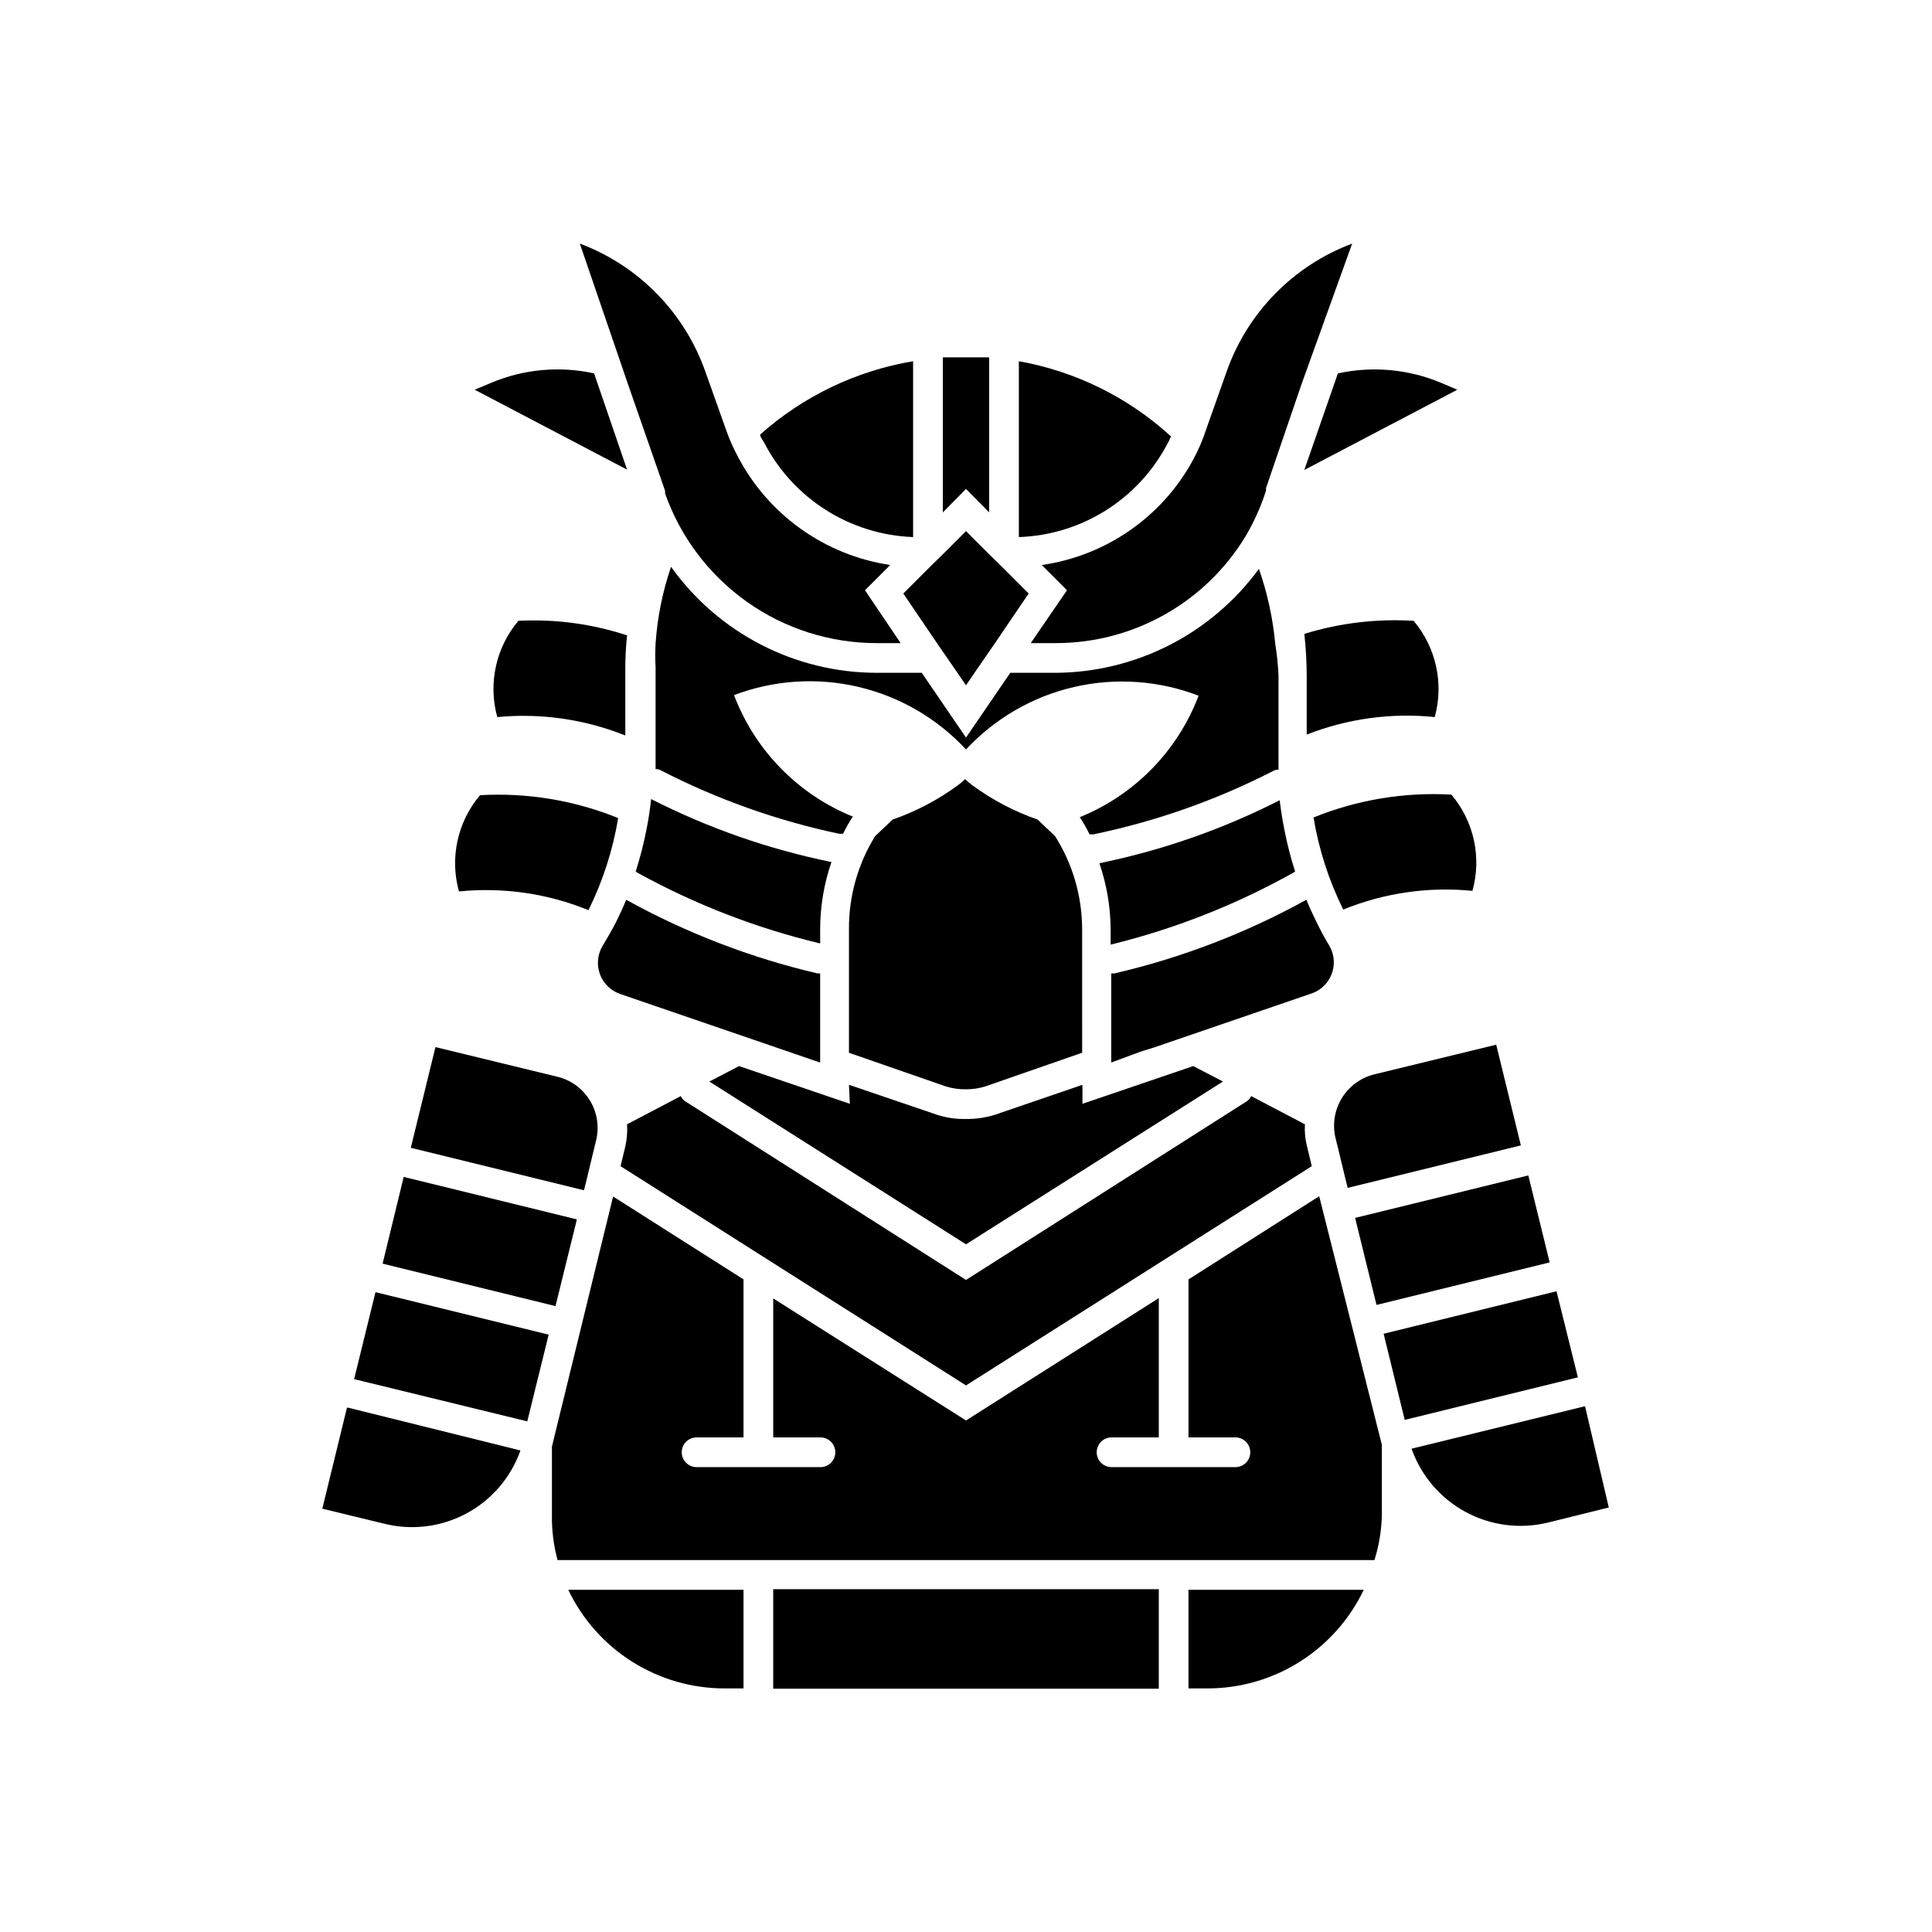
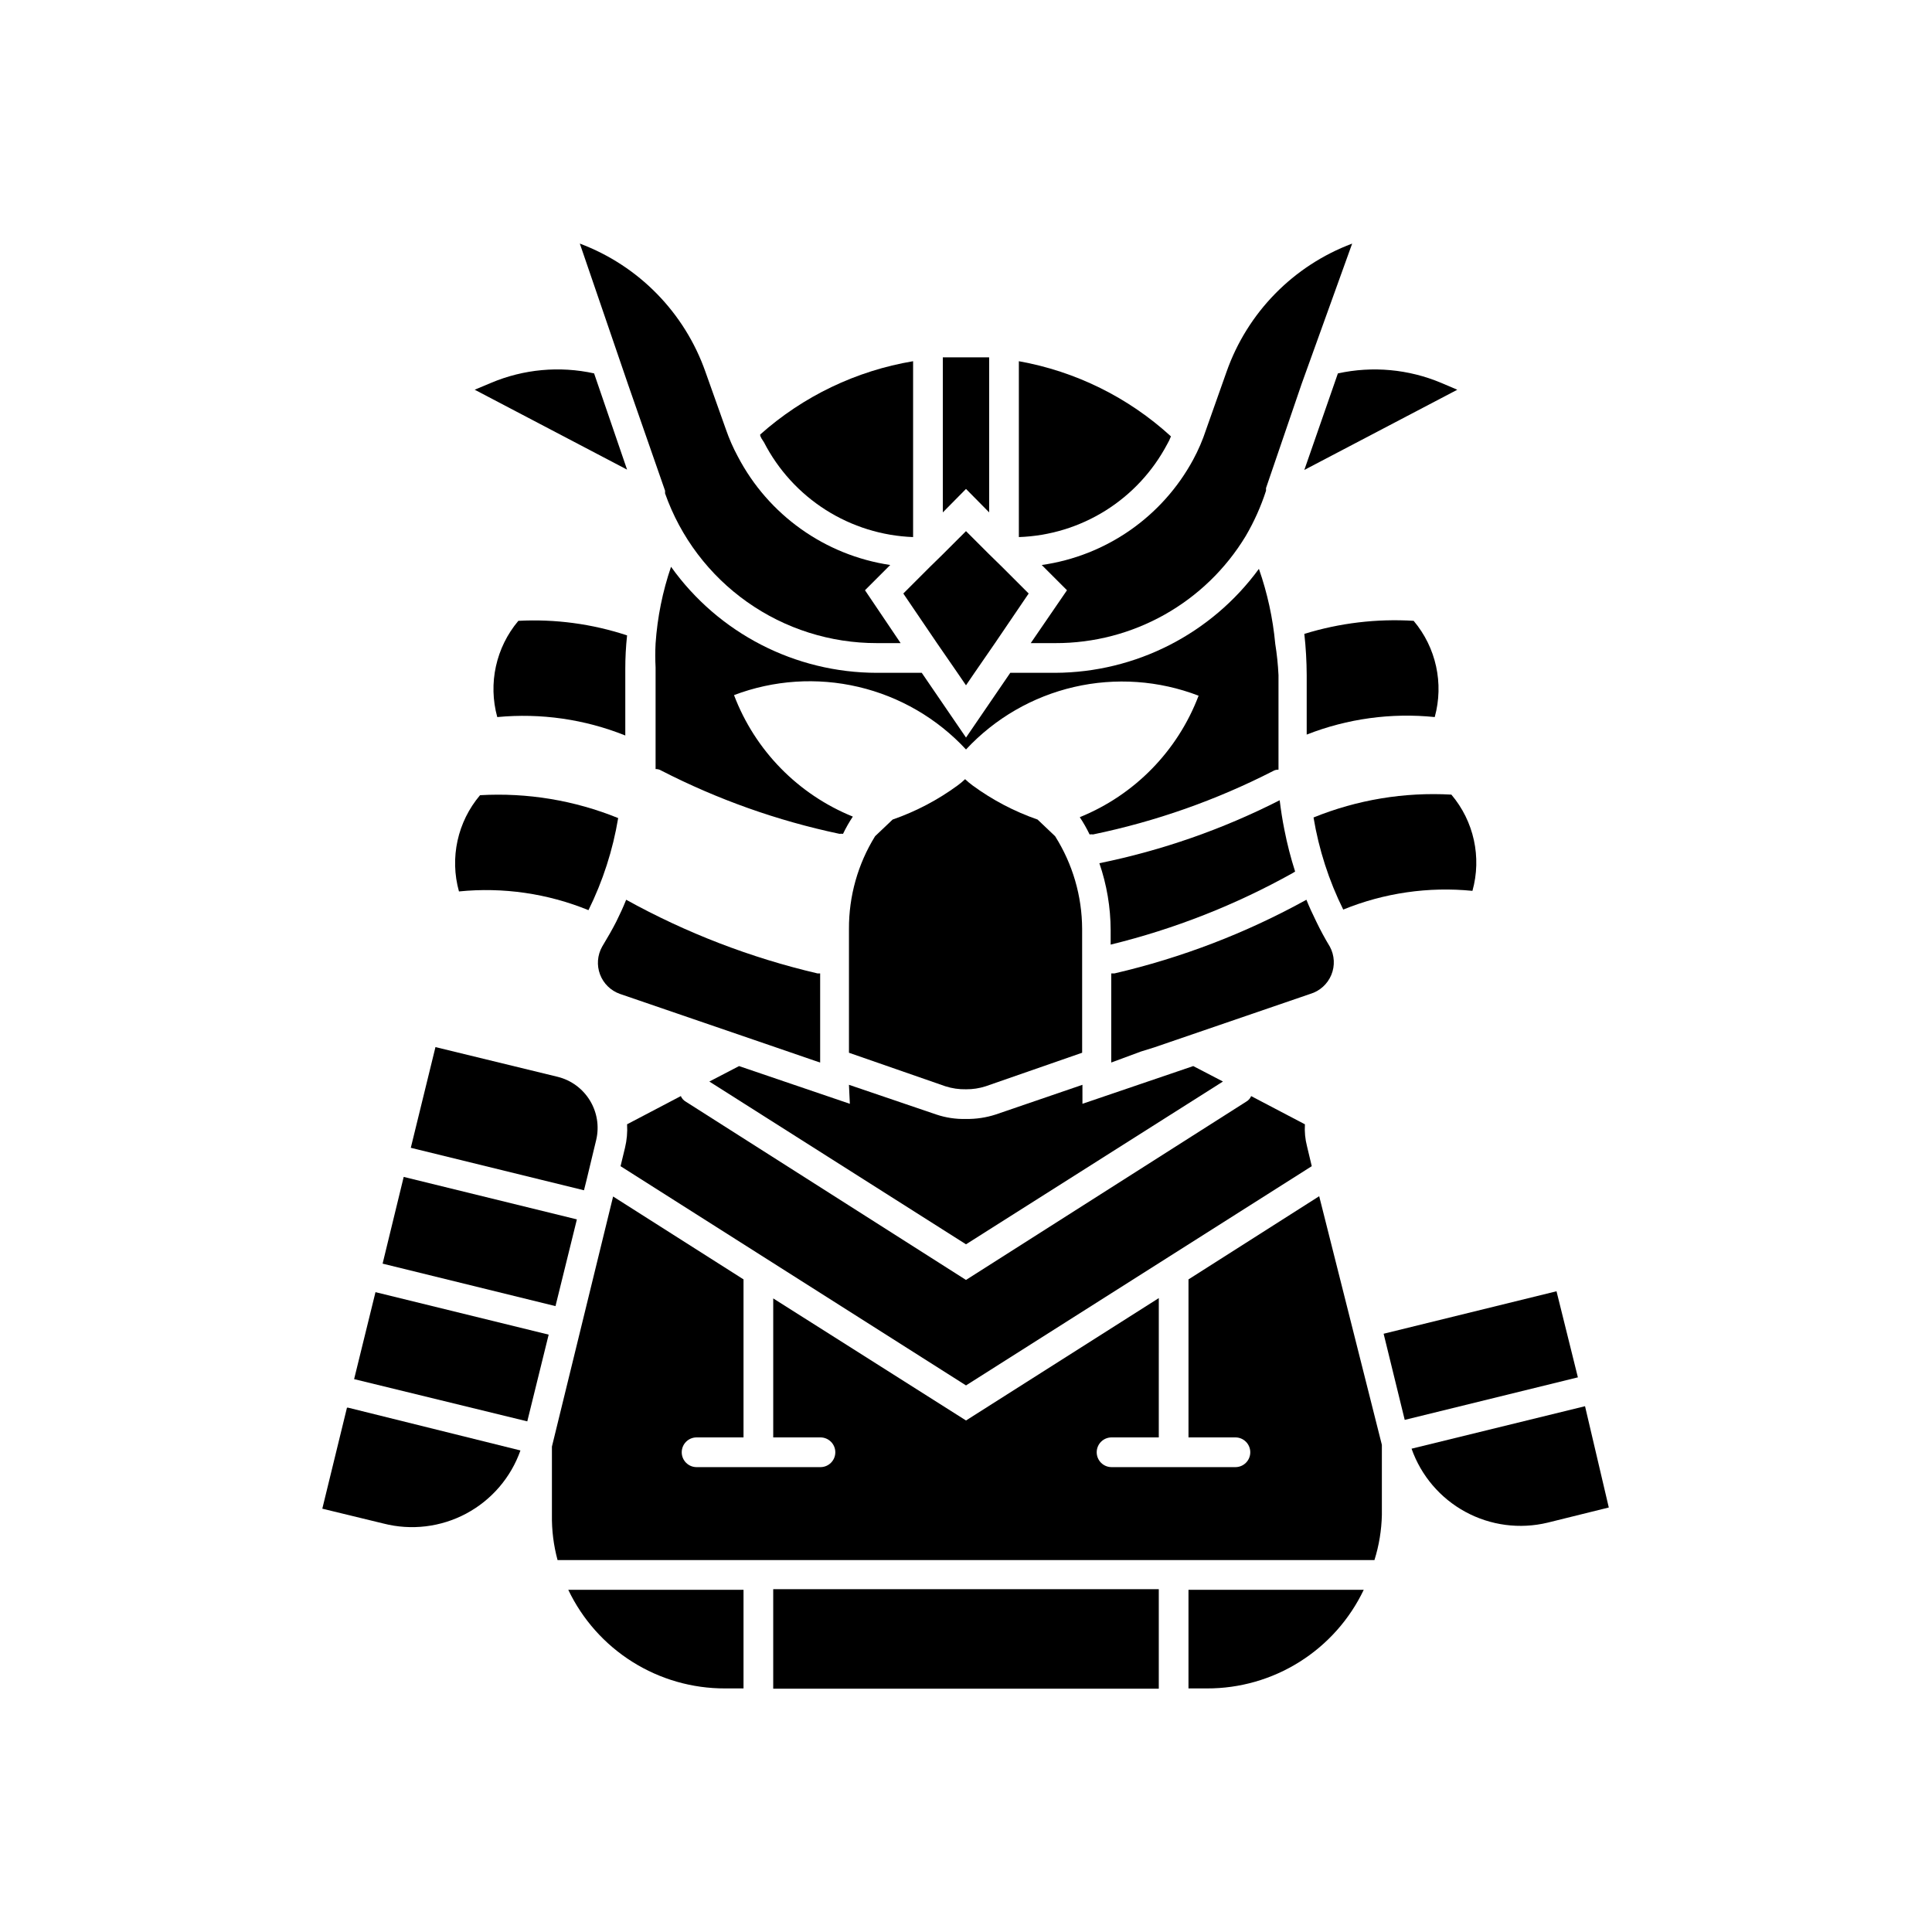
<svg xmlns="http://www.w3.org/2000/svg" fill="#000000" width="800px" height="800px" version="1.1" viewBox="144 144 512 512">
  <g>
    <path d="m303.57 394.88c-1.262 2.25-1.465 4.941-0.555 7.356 0.91 2.414 2.844 4.305 5.277 5.16l41.328 14.168 10.078 3.465 1.652 0.551v-23.617h-0.711c-17.715-4.144-34.773-10.711-50.695-19.52-0.789 1.969-1.652 3.856-2.598 5.746-0.945 1.887-2.438 4.484-3.777 6.691z" />
-     <path d="m315.3 363.95c-0.73 3.727-1.68 7.406-2.836 11.02l0.629 0.395c15.176 8.355 31.406 14.633 48.258 18.656v-3.856c0.02-6.031 1.031-12.012 2.992-17.715-16.609-3.383-32.684-8.996-47.785-16.688-0.316 2.832-0.707 5.512-1.258 8.188z" />
    <path d="m453.29 261.77c0.402-0.676 0.746-1.387 1.023-2.125-11.277-10.324-25.254-17.23-40.305-19.918v46.605c8.129-0.277 16.043-2.691 22.941-7.004 6.894-4.312 12.531-10.371 16.34-17.559z" />
    <path d="m385.98 286.33v-46.605c-15.074 2.531-29.129 9.273-40.539 19.445 0 0.629 0.629 1.418 1.023 2.047 3.766 7.316 9.41 13.496 16.355 17.91 6.945 4.414 14.938 6.898 23.16 7.203z" />
    <path d="m406.14 279.79v-40.699c-0.027-0.129-0.027-0.262 0-0.395h-12.281v41.094l6.141-6.219z" />
    <path d="m392.36 314.51 5.43 7.871 2.207 3.231 2.203-3.231 5.43-7.871 8.977-13.223-7.008-7.008-3.461-3.387-6.141-6.137-6.141 6.137-3.465 3.387-7.008 7.008z" />
    <path d="m420.07 293.73 6.691 6.691-9.605 14.012h6.457c20.672 0.066 39.859-10.723 50.539-28.418 2.211-3.785 4.008-7.797 5.356-11.965v-0.707l9.445-27.629 13.383-37.16c-15.59 5.844-27.785 18.301-33.301 34.008l-5.434 15.352h0.004c-0.895 2.715-2.027 5.352-3.387 7.871-8.191 15.152-23.09 25.523-40.148 27.945z" />
    <path d="m486.59 375.36 0.629-0.395c-1.156-3.613-2.102-7.293-2.832-11.02-0.551-2.676-0.945-5.352-1.258-7.871-15.105 7.688-31.18 13.301-47.785 16.688 1.961 5.699 2.969 11.684 2.992 17.711v3.859c16.863-4.125 33.098-10.508 48.254-18.973z" />
    <path d="m496.43 394.88c-1.34-2.203-2.519-4.41-3.621-6.691-1.102-2.281-1.812-3.777-2.598-5.746-15.969 8.82-33.082 15.391-50.852 19.52h-0.867v23.617l7.871-2.914 3.543-1.102 41.328-14.168c2.519-0.75 4.566-2.598 5.574-5.023 1.008-2.426 0.867-5.18-0.379-7.492z" />
    <path d="m489.66 268.54 40.539-21.254-4.25-1.812c-8.652-3.644-18.219-4.523-27.395-2.516z" />
    <path d="m301.44 242.95c-9.148-2.008-18.691-1.129-27.316 2.516l-4.328 1.812 40.383 21.176z" />
    <path d="m320.25 274.05v0.707c4.094 11.613 11.691 21.668 21.746 28.773 10.055 7.109 22.07 10.918 34.383 10.902h6.297l-9.445-14.012 6.691-6.691c-17.281-2.57-32.293-13.25-40.383-28.734-1.242-2.297-2.297-4.691-3.152-7.164l-5.43-15.27c-5.516-15.707-17.711-28.164-33.297-34.008l12.832 37.473z" />
    <path d="m400 432.67c1.762 0.016 3.516-0.25 5.195-0.789l25.586-8.895-0.004-32.824c-0.031-8.699-2.516-17.211-7.164-24.562l-4.644-4.41c-6.164-2.141-11.977-5.191-17.238-9.051-0.691-0.508-1.348-1.059-1.969-1.652-0.617 0.594-1.277 1.145-1.969 1.652-5.262 3.859-11.074 6.91-17.238 9.051l-4.644 4.41c-4.566 7.375-6.965 15.887-6.926 24.562v32.828l25.586 8.895-0.004-0.004c1.754 0.562 3.59 0.828 5.434 0.789z" />
-     <path d="m498 445.89 0.629 2.519 1.891 7.871 0.629 2.519 45.895-11.258-6.535-26.688-32.355 7.871 0.004 0.004c-3.637 0.91-6.754 3.234-8.664 6.461-1.906 3.223-2.445 7.078-1.492 10.699z" />
-     <path d="m508.79 489.82 45.816-11.254h0.078l-5.668-23.066-45.895 11.258z" />
    <path d="m562.16 509.03-5.668-22.832-45.816 11.258 5.59 22.828 45.812-11.254z" />
    <path d="m564.05 516.66-45.973 11.258c2.519 7.152 7.598 13.113 14.258 16.734 6.66 3.621 14.426 4.644 21.797 2.867l16.215-4.016z" />
    <path d="m235.95 517.05-6.535 26.766 16.215 3.938h0.004c7.375 1.891 15.188 0.949 21.906-2.633 6.715-3.586 11.848-9.555 14.383-16.734l-45.656-11.336z" />
    <path d="m237.84 509.5h0.078l45.816 11.176 5.668-22.984-45.895-11.258z" />
    <path d="m296.88 467.15-45.895-11.258-5.59 22.984 45.816 11.258z" />
    <path d="m299.47 456.6 1.891-7.871 0.629-2.598c1.777-7.453-2.793-14.941-10.234-16.77l-32.355-7.871-6.535 26.688 45.895 11.258z" />
    <path d="m481.95 314.59c-0.629-6.762-2.082-13.426-4.328-19.836-12.602 17.238-32.648 27.465-54.004 27.551h-11.887l-11.727 17.16-11.73-17.16h-11.887c-21.656-0.012-41.973-10.477-54.555-28.102-2.242 6.562-3.621 13.391-4.094 20.309-0.113 2.125-0.113 4.254 0 6.375v21.176 5.746 0.004c0.527-0.02 1.047 0.117 1.496 0.391 14.93 7.668 30.812 13.309 47.234 16.77 0.312-0.035 0.629-0.035 0.945 0 0.758-1.582 1.625-3.106 2.598-4.566-14.52-5.883-25.934-17.551-31.488-32.195 10.516-3.992 21.984-4.75 32.938-2.184 10.953 2.566 20.891 8.34 28.543 16.59 7.68-8.254 17.652-14.02 28.637-16.559 10.984-2.539 22.477-1.734 33 2.309-5.559 14.645-16.969 26.312-31.488 32.195 0.973 1.461 1.84 2.988 2.598 4.566 0.312-0.035 0.629-0.035 0.945 0 16.555-3.426 32.574-9.066 47.625-16.766 0.449-0.277 0.969-0.414 1.496-0.395v-5.746-19.289c-0.133-2.793-0.422-5.578-0.867-8.344z" />
    <path d="m524.22 334.03c2.453-8.902 0.363-18.445-5.59-25.504-9.785-0.602-19.598 0.57-28.969 3.461 0.406 3.633 0.613 7.289 0.629 10.941v15.746c10.781-4.231 22.41-5.82 33.93-4.644z" />
    <path d="m492.1 360.64c1.406 8.48 4.059 16.703 7.871 24.406 10.84-4.418 22.598-6.121 34.242-4.961 2.484-8.902 0.391-18.457-5.586-25.504-12.477-0.707-24.949 1.363-36.527 6.059z" />
    <path d="m281.37 308.53c-5.953 7.059-8.043 16.602-5.59 25.504 11.539-1.102 23.172 0.57 33.93 4.879v-17.633c-0.004-2.969 0.156-5.941 0.473-8.895-9.281-3.062-19.051-4.371-28.812-3.856z" />
    <path d="m299.95 385.2c3.812-7.703 6.465-15.926 7.871-24.402-11.602-4.711-24.105-6.781-36.605-6.062-5.977 7.051-8.07 16.602-5.586 25.504 11.672-1.172 23.457 0.531 34.32 4.961z" />
    <path d="m369.22 436.52-29.363-9.996-7.871 4.094 68.016 43.137 68.094-43.141-7.871-4.094-29.363 9.996-0.004-5.031-22.984 7.871c-2.543 0.824-5.203 1.223-7.871 1.18-2.676 0.074-5.34-0.328-7.875-1.18l-23.145-7.871z" />
    <path d="m491.63 453.05-1.258-5.273c-0.492-1.898-0.68-3.867-0.555-5.824l-14.25-7.477 0.004-0.004c-0.266 0.637-0.738 1.164-1.34 1.496l-74.234 47.23-74.234-47.23h0.004c-0.602-0.332-1.074-0.859-1.34-1.496l-14.25 7.477 0.004 0.004c0.125 2.09-0.059 4.184-0.551 6.219l-1.18 4.879 91.551 58.098z" />
    <path d="m336.16 591.45h4.879v-26.133h-46.445 0.004c3.742 7.844 9.633 14.465 16.992 19.09 7.359 4.629 15.879 7.07 24.57 7.043z" />
    <path d="m348.91 565.15h102.18v26.371h-102.18z" />
    <path d="m458.96 591.45h4.879c8.691 0.027 17.215-2.414 24.57-7.043 7.359-4.625 13.254-11.246 16.996-19.09h-46.445z" />
    <path d="m493.6 461.01-34.637 22.043v41.879h12.438v-0.004c2.172 0 3.934 1.766 3.934 3.938 0 2.176-1.762 3.938-3.934 3.938h-32.828c-2.172 0-3.934-1.762-3.934-3.938 0-2.172 1.762-3.938 3.934-3.938h12.516l0.004-36.918-51.09 32.434-51.09-32.355v36.84h12.516c2.172 0 3.938 1.766 3.938 3.938 0 2.176-1.766 3.938-3.938 3.938h-32.828c-2.172 0-3.934-1.762-3.934-3.938 0-2.172 1.762-3.938 3.934-3.938h12.438v-41.879l-34.559-21.965-16.215 66.281v0.551 17.559c-0.062 4.039 0.438 8.066 1.496 11.965h216.48c1.219-3.875 1.879-7.902 1.969-11.965v-18.027-0.551z" />
  </g>
</svg>